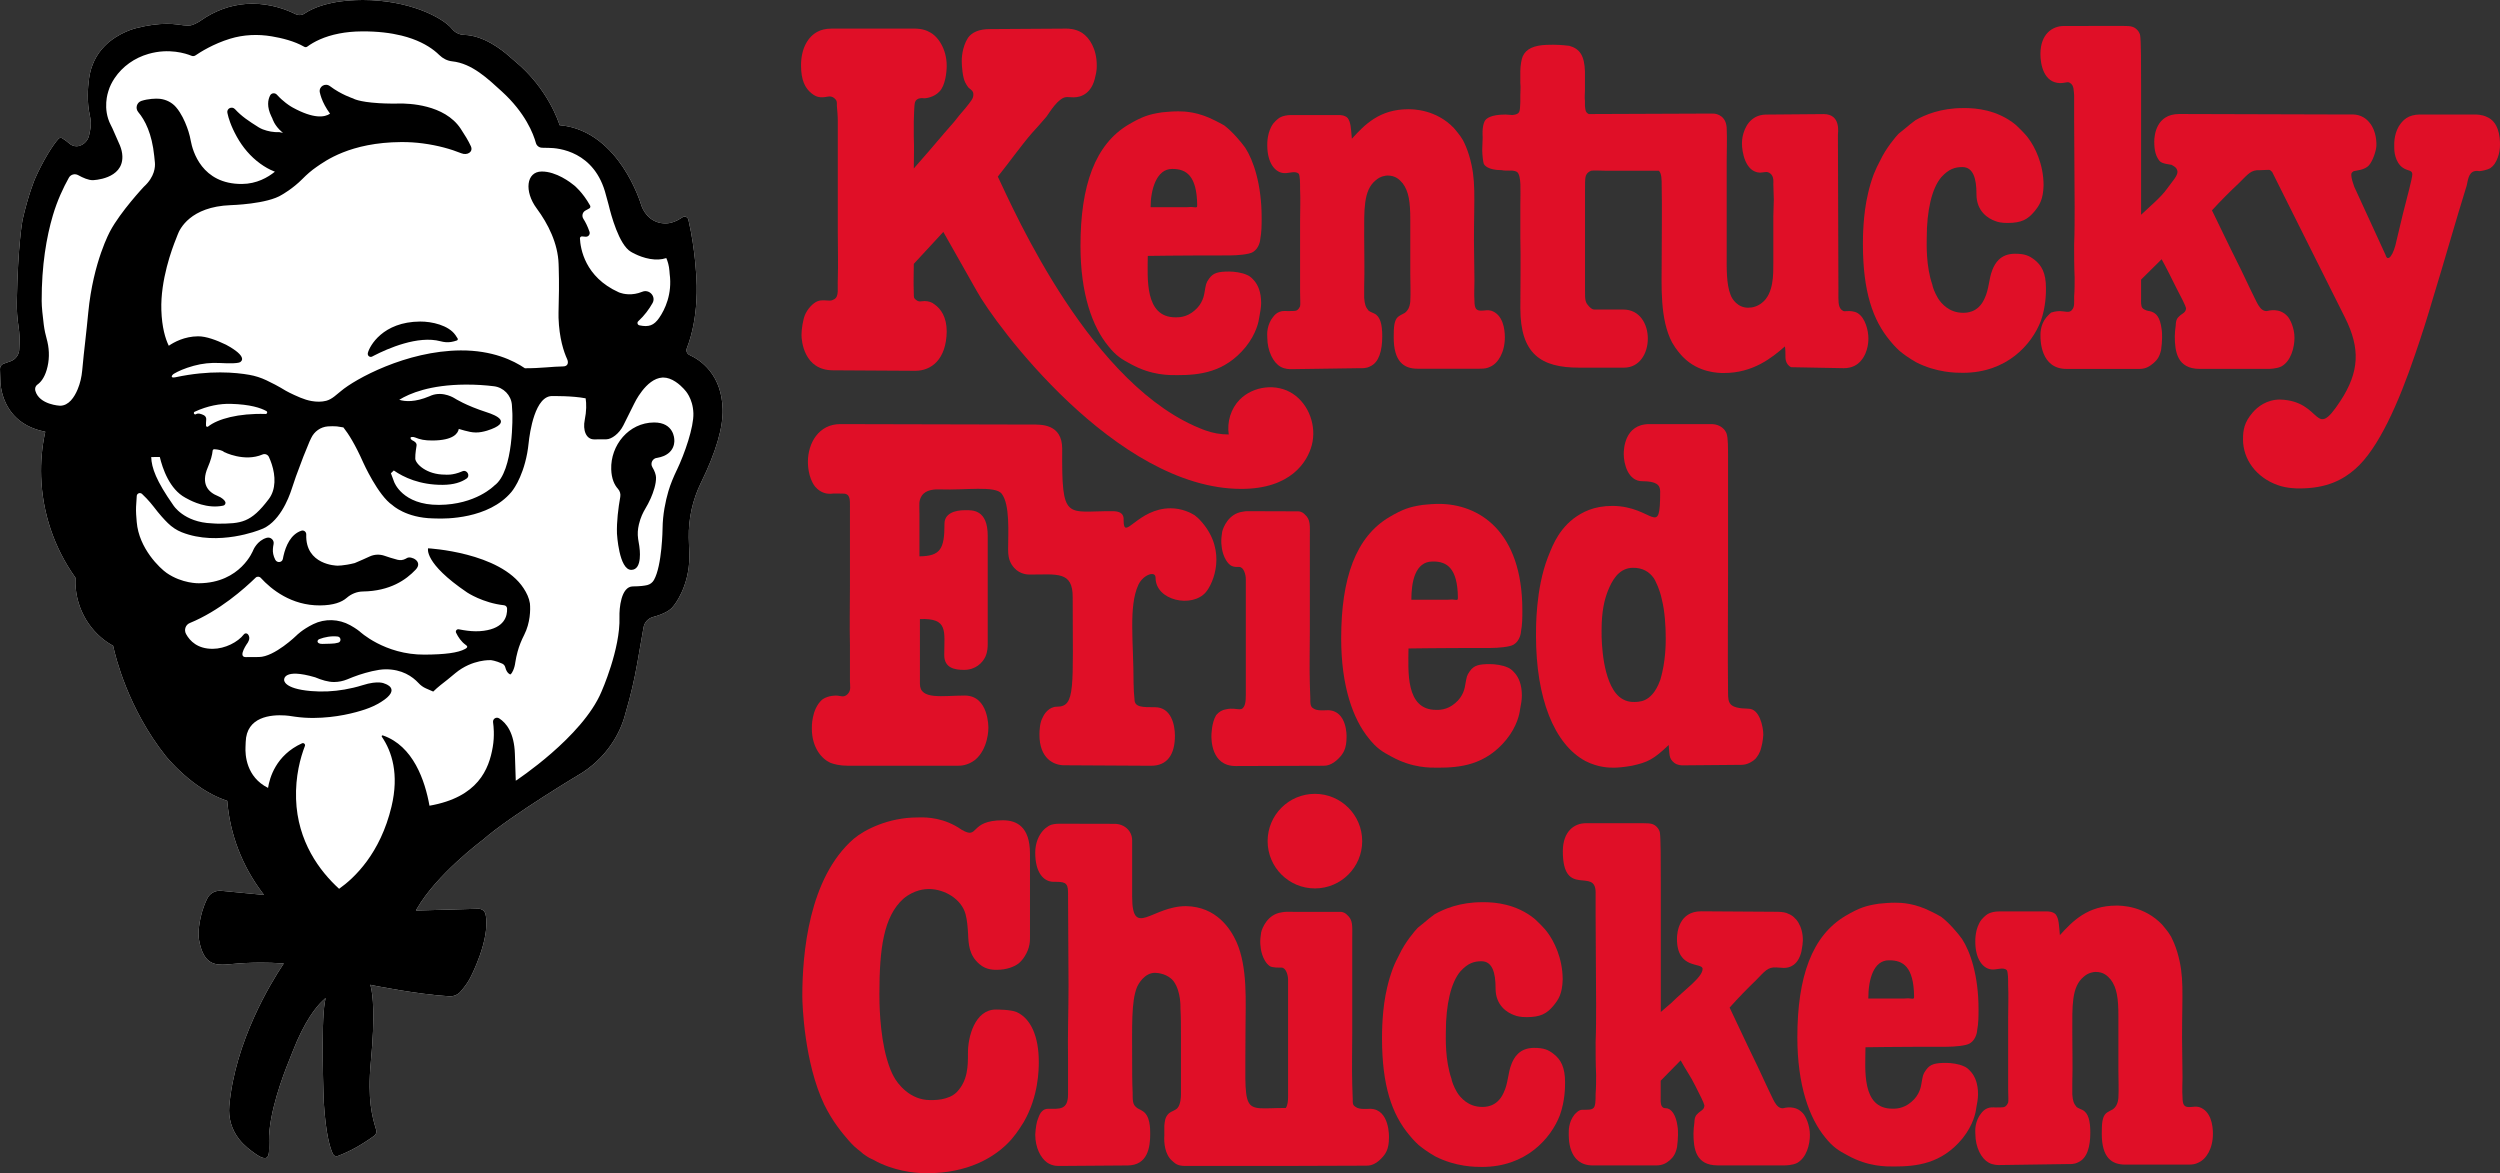
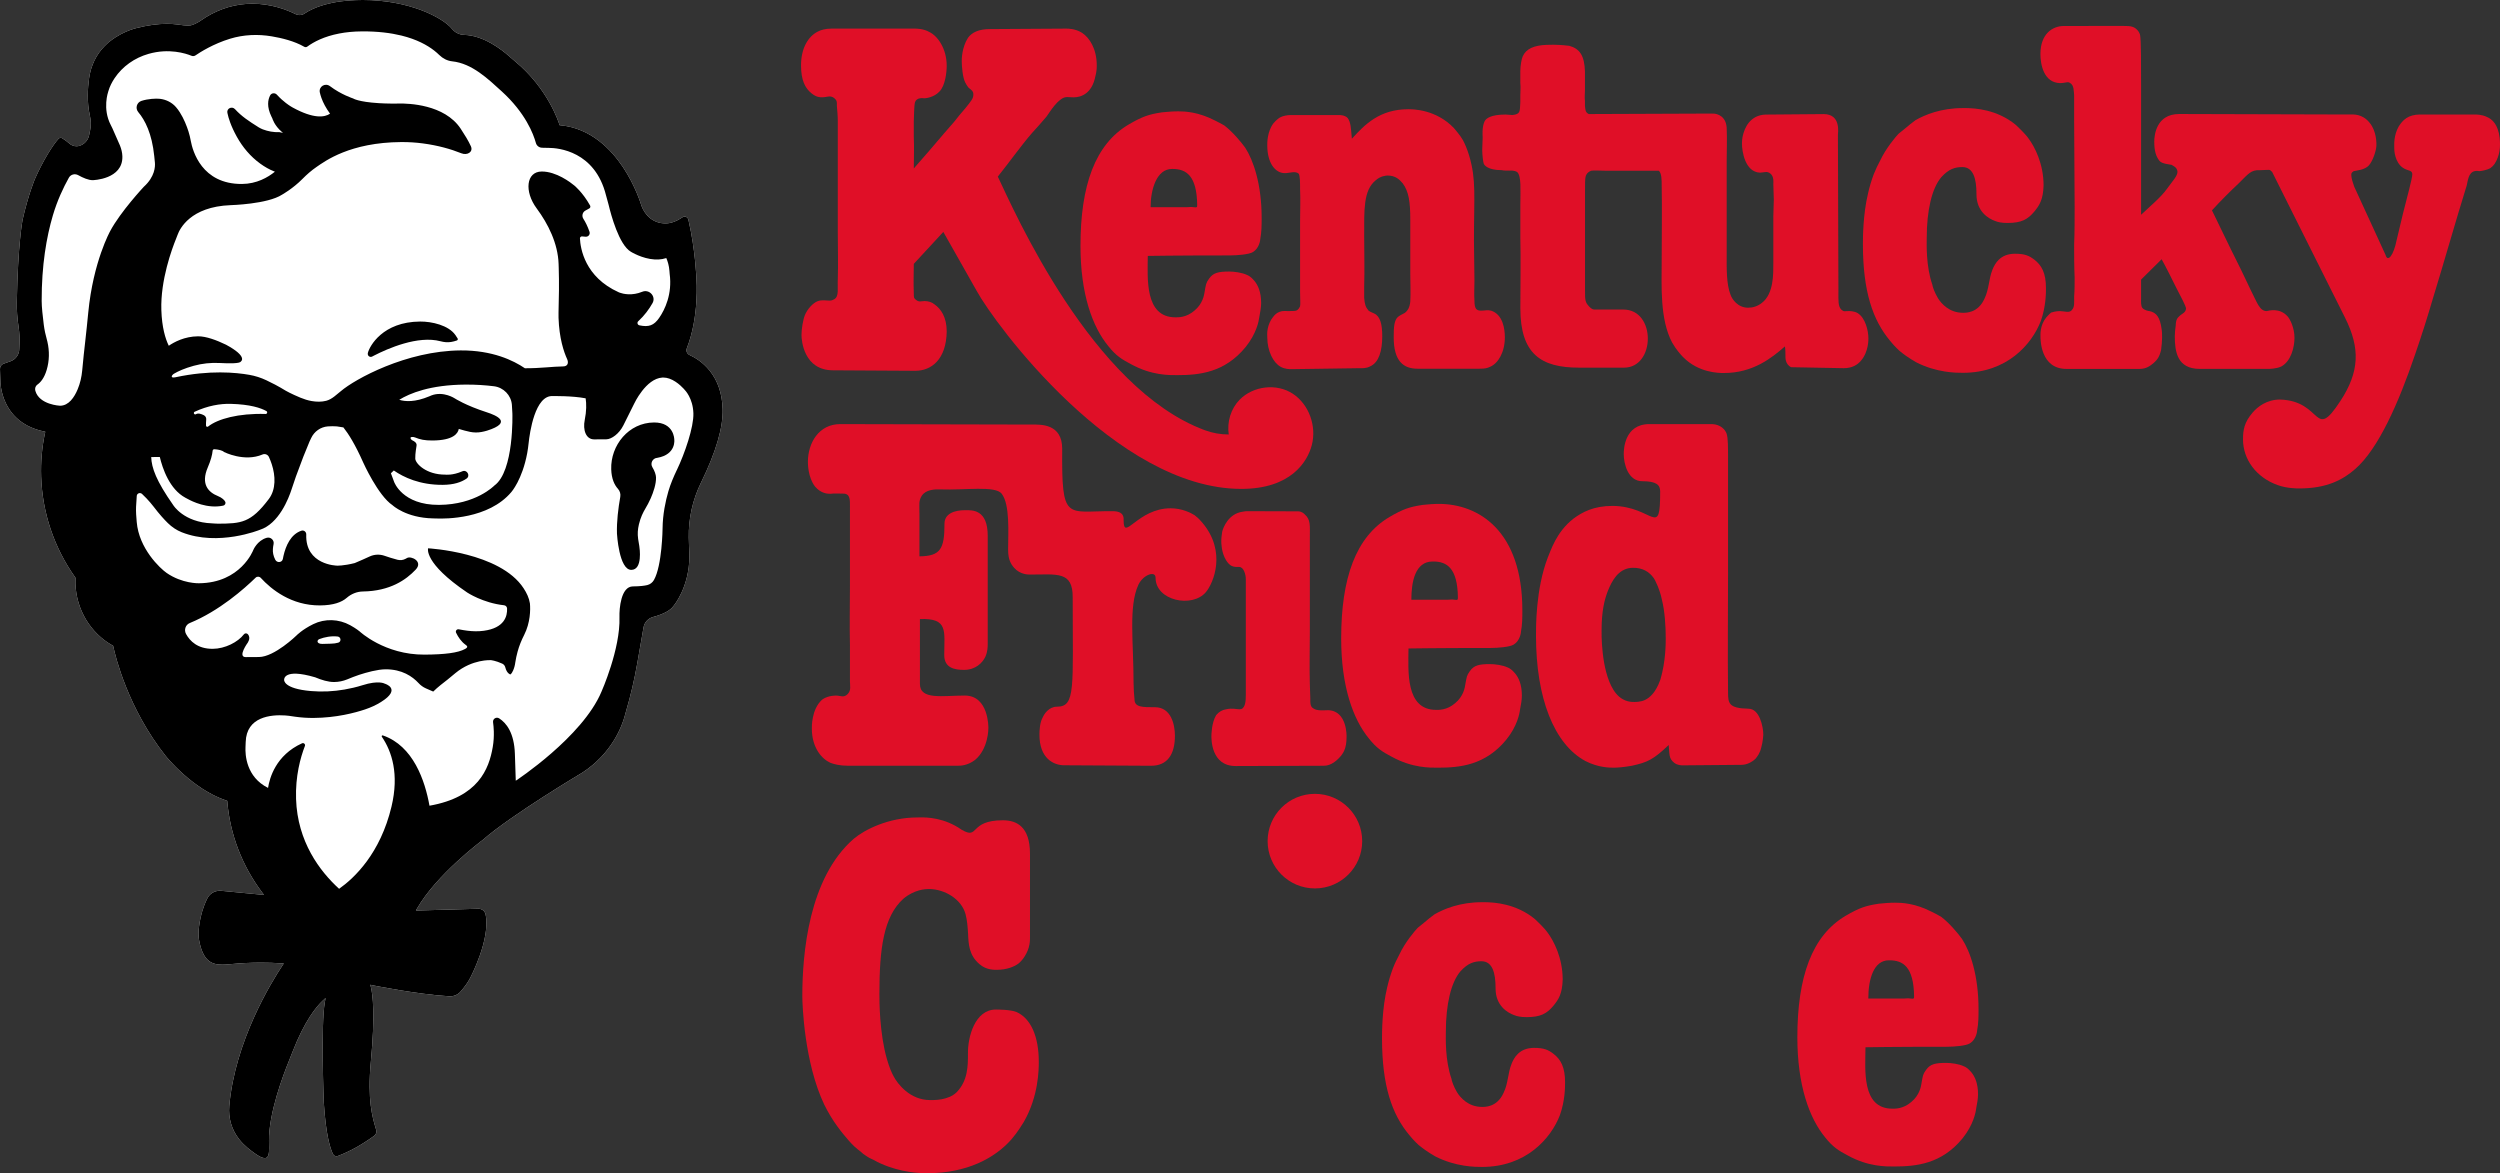
<svg xmlns="http://www.w3.org/2000/svg" id="Layer_1" version="1.1" viewBox="0 0 1808.348 848.619">
  <rect x="0" y="0" width="1808.348" height="848.619" fill="#333333" stroke="none" />
  <defs>
    <style>
      .st0 {
        fill: #fff;
      }

      .st1 {
        fill: #e00f27;
      }
    </style>
  </defs>
  <g>
    <path class="st0" d="M522.711,295.73c-.362-11.04-3.526-20.35-9.402-27.67-4.872-6.07-10.567-9.47-14.495-11.26-1.868-.85-2.752-2.98-2.009-4.86,9.04-23.1,7.011-49.52,6.991-49.78-.01-.26-.834-21.79-5.665-42.36l-.02-.08-.221-.94c-.301-1.23-1.416-2.12-2.672-2.12-.502,0-.984.15-1.396.43-4.41,2.98-8.548,4.5-12.295,4.52h-.141c-2.24,0-4.379-.36-6.328-1.09-8.618-3.16-11.2-12.05-11.3-12.43-.04-.12-4.028-13.57-13.229-27.33-8.428-12.6-23.093-28.06-45.081-30.13l-.663-.06-.201-.64c-.321-1.05-8.176-25.89-31.962-45.52-1.426-1.17-2.823-2.41-4.179-3.6l-.382-.34c-5.022-4.45-18.231-14.86-32.234-15.23-3.445-.1-6.64-1.64-8.759-4.25C319.957,12.28,295.247.01,262.582,0c-.271,0-.542,0-.814.01-22.56.14-35.046,5.42-41.545,9.82-1.035.7-2.25,1.07-3.526,1.07-.984,0-1.979-.23-2.873-.67-6.961-3.44-18.03-7.54-31.249-7.54-11.813,0-23.173,3.3-33.77,9.81-1.145.7-2.27,1.48-3.365,2.24l-.824.57c-.492.33-1.045.66-1.647.97-3.044,1.55-4.43,2.25-7.051,2.25-1.728,0-4.008-.31-7.785-.83-2.3-.31-4.781-.47-7.353-.47-6.529,0-13.882,1.01-21.867,3.01-.171.04-13.159,2.91-23.233,13.09-6.057,6.12-9.944,14.14-11.23,23.21-.994,6.94-1.698,17.27.563,27.08.834,3.64.894,7.19.191,10.57l-.753,3.63c-.763,3.68-3.485,6.63-7.082,7.69-.663.19-1.346.29-2.039.29-1.858,0-3.666-.69-5.103-1.94-1.647-1.45-3.395-2.75-5.213-3.85-.342-.21-.733-.32-1.125-.32-.563,0-1.095.22-1.487.63-3.948,4.11-11.451,16.12-17.146,29.11-.04.1-4.832,11.4-8.92,29.54-.03.15-3.405,17.23-4.179,59.41-.11,5.85.331,11.94,1.356,18.62.542,3.65.743,7.47.583,11.36l-.141,3.61c.121,4.22-2.441,7.98-6.399,9.37l-4.972,1.76c-1.597.57-2.632,2.1-2.582,3.8l.291,8.84c0,.12-.03,7.56,3.837,15.72,5.163,10.87,14.464,17.81,27.643,20.62l.984.21-.211.98c-2.19,10.24-3.114,20.82-2.772,31.46.864,26.19,9.372,51.41,24.63,72.92l.201.28-.02.33c-.05,1.45-.06,2.73-.02,3.9.613,18.72,10.909,35.87,26.87,44.75l.392.23.1.44c1.547,7.18,10.617,44.75,37.798,79.09.191.25,19.125,24.07,44.016,32.41l.623.21.06.65c2.029,23.7,10.738,46.38,25.192,65.59l1.356,1.81-2.26-.22-28.648-2.76c-.341-.04-.683-.05-1.024-.05-3.877,0-7.333,2.08-9.04,5.45-6.368,12.53-6.409,25.58-6.409,25.71l.01.34c.04,1.27.08,2.47.281,3.6,2.662,15.26,8.679,18.38,16.885,18.38,1.577,0,3.345-.11,5.736-.35,7.363-.75,14.876-1.12,22.309-1.12,4.932,0,9.884.16,14.726.49l1.728.12-.954,1.43c-7.986,12-34.343,54.79-38.471,101.67-.763,8.67,1.748,17.18,7.072,23.97,3.777,4.82,8.156,7.97,11.351,10.27,3.164,2.29,5.625,3.45,7.313,3.45.723,0,1.256-.21,1.688-.65,1.557-1.6,1.426-5.84,1.346-8.64-.06-2-.05-3.15-.05-3.2-.211-19.74,10.025-47.02,14.444-57.83.864-2.12,1.748-4.33,2.682-6.76,8.729-22.46,17.287-32.62,21.616-36.68l2.21-2.08-.532,2.98c-2.963,16.35-.783,71.89-.763,72.45,1.497,24.12,4.811,33.86,6.66,37.51.472.94,1.456,1.55,2.501,1.55.332,0,.643-.05.944-.17,8.689-3.27,17.327-8.07,26.408-14.67,1.306-.95,1.848-2.59,1.386-4.19-.121-.41-.241-.84-.382-1.3-2.28-7.66-6.107-20.48-3.496-47.98,3.234-34.07,1.406-48.56.02-54.16l-.392-1.6,1.607.39c.271.06,31.983,6.52,55.507,7.98.221.01.442.02.653.02,2.823,0,5.484-1.17,7.303-3.21,3.074-3.45,5.474-6.82,7.122-10.01.161-.29,14.977-28.34,11.16-46.12-.502-2.32-2.622-4-5.042-4h-.141l-43.423,1.24-1.788.05.894-1.55c14.063-24.43,46.246-48.61,47.492-49.54,20.401-17.89,71.187-48.16,71.699-48.46,22.209-14.24,29.25-34.88,30.888-40.86.321-1.21.663-2.4,1.004-3.61,3.375-11.45,6.137-23.26,8.207-35.12l4.48-25.64c.623-3.61,3.305-6.57,6.83-7.53,7.704-2.1,12.556-4.71,14.846-7.99l.03-.04.03-.04c.11-.13,11.31-13.29,11.461-35.86,0-1.05-.04-2.21-.121-3.64-.07-1.34-.251-4.98-.352-9.83-.281-13.69,2.782-27.46,8.849-39.81,10.818-22.06,16.082-40.02,15.65-53.39Z" />
    <g>
      <path d="M329.38,242.316c-4.953-7.057-17.016-9.784-25.469-9.731-27.105.172-36.569,17.783-37.798,22.618-.222.876-.062,1.809.637,2.412.685.591,1.654.713,2.435.298.421-.224.875-.461,1.36-.708,9.838-5.059,31.76-14.74,48.148-10.351,2.507.672,5.104.929,7.635.499,1.252-.213,2.662-.549,4.146-1.073.592-.209.861-.892.553-1.452-.446-.81-1.028-1.629-1.647-2.512Z" />
      <path d="M473.058,305.593c-18.312.116-31.504,16.523-30.936,33.902.228,6.971,2.38,11.354,4.877,14.105,1.436,1.581,2.034,3.733,1.669,5.796-1.448,8.179-2.675,17.926-2.392,26.598,0,0,1.437,26.277,10.376,26.22,8.361-.053,5.991-15.856,5.772-17.288-.33-2.047-.648-3.711-.835-5.082-.521-3.843-.293-6.802.566-10.552,1.143-4.994,3.191-8.924,4.391-10.93,1.536-2.564,2.948-5.197,4.155-7.94,1.931-4.424,3.985-10.342,3.827-15.166-.061-1.856-1.005-4.642-2.592-7.216-1.798-2.918.095-6.623,3.475-6.872l.067-.005c13.918-2.458,12.245-13.377,12.245-13.377,0,0-.058-12.284-14.665-12.192Z" />
      <path d="M522.711,295.73c-.362-11.04-3.526-20.35-9.402-27.67-4.872-6.07-10.567-9.47-14.495-11.26-1.868-.85-2.752-2.98-2.009-4.86,9.04-23.1,7.011-49.52,6.991-49.78-.01-.26-.834-21.79-5.665-42.36l-.02-.08-.221-.94c-.301-1.23-1.416-2.12-2.672-2.12-.502,0-.984.15-1.396.43-4.41,2.98-8.548,4.5-12.295,4.52h-.141c-2.24,0-4.379-.36-6.328-1.09-8.618-3.16-11.2-12.05-11.3-12.43-.04-.12-4.028-13.57-13.229-27.33-8.428-12.6-23.093-28.06-45.081-30.13l-.663-.06-.201-.64c-.321-1.05-8.176-25.89-31.962-45.52-1.426-1.17-2.823-2.41-4.179-3.6l-.382-.34c-5.022-4.45-18.231-14.86-32.234-15.23-3.445-.1-6.64-1.64-8.759-4.25C319.957,12.28,295.247.01,262.582,0c-.271,0-.542,0-.814.01-22.56.14-35.046,5.42-41.545,9.82-1.035.7-2.25,1.07-3.526,1.07-.984,0-1.979-.23-2.873-.67-6.961-3.44-18.03-7.54-31.249-7.54-11.813,0-23.173,3.3-33.77,9.81-1.145.7-2.27,1.48-3.365,2.24l-.824.57c-.492.33-1.045.66-1.647.97-3.044,1.55-4.43,2.25-7.051,2.25-1.728,0-4.008-.31-7.785-.83-2.3-.31-4.781-.47-7.353-.47-6.529,0-13.882,1.01-21.867,3.01-.171.04-13.159,2.91-23.233,13.09-6.057,6.12-9.944,14.14-11.23,23.21-.994,6.94-1.698,17.27.563,27.08.834,3.64.894,7.19.191,10.57l-.753,3.63c-.763,3.68-3.485,6.63-7.082,7.69-.663.19-1.346.29-2.039.29-1.858,0-3.666-.69-5.103-1.94-1.647-1.45-3.395-2.75-5.213-3.85-.342-.21-.733-.32-1.125-.32-.563,0-1.095.22-1.487.63-3.948,4.11-11.451,16.12-17.146,29.11-.04.1-4.832,11.4-8.92,29.54-.03.15-3.405,17.23-4.179,59.41-.11,5.85.331,11.94,1.356,18.62.542,3.65.743,7.47.583,11.36l-.141,3.61c.121,4.22-2.441,7.98-6.399,9.37l-4.972,1.76c-1.597.57-2.632,2.1-2.582,3.8l.291,8.84c0,.12-.03,7.56,3.837,15.72,5.163,10.87,14.464,17.81,27.643,20.62l.984.21-.211.98c-2.19,10.24-3.114,20.82-2.772,31.46.864,26.19,9.372,51.41,24.63,72.92l.201.28-.02.33c-.05,1.45-.06,2.73-.02,3.9.613,18.72,10.909,35.87,26.87,44.75l.392.23.1.44c1.547,7.18,10.617,44.75,37.798,79.09.191.25,19.125,24.07,44.016,32.41l.623.21.06.65c2.029,23.7,10.738,46.38,25.192,65.59l1.356,1.81-2.26-.22-28.648-2.76c-.341-.04-.683-.05-1.024-.05-3.877,0-7.333,2.08-9.04,5.45-6.368,12.53-6.409,25.58-6.409,25.71l.01.34c.04,1.27.08,2.47.281,3.6,2.662,15.26,8.679,18.38,16.885,18.38,1.577,0,3.345-.11,5.736-.35,7.363-.75,14.876-1.12,22.309-1.12,4.932,0,9.884.16,14.726.49l1.728.12-.954,1.43c-7.986,12-34.343,54.79-38.471,101.67-.763,8.67,1.748,17.18,7.072,23.97,3.777,4.82,8.156,7.97,11.351,10.27,3.164,2.29,5.625,3.45,7.313,3.45.723,0,1.256-.21,1.688-.65,1.557-1.6,1.426-5.84,1.346-8.64-.06-2-.05-3.15-.05-3.2-.211-19.74,10.025-47.02,14.444-57.83.864-2.12,1.748-4.33,2.682-6.76,8.729-22.46,17.287-32.62,21.616-36.68l2.21-2.08-.532,2.98c-2.963,16.35-.783,71.89-.763,72.45,1.497,24.12,4.811,33.86,6.66,37.51.472.94,1.456,1.55,2.501,1.55.332,0,.643-.05.944-.17,8.689-3.27,17.327-8.07,26.408-14.67,1.306-.95,1.848-2.59,1.386-4.19-.121-.41-.241-.84-.382-1.3-2.28-7.66-6.107-20.48-3.496-47.98,3.234-34.07,1.406-48.56.02-54.16l-.392-1.6,1.607.39c.271.06,31.983,6.52,55.507,7.98.221.01.442.02.653.02,2.823,0,5.484-1.17,7.303-3.21,3.074-3.45,5.474-6.82,7.122-10.01.161-.29,14.977-28.34,11.16-46.12-.502-2.32-2.622-4-5.042-4h-.141l-43.423,1.24-1.788.05.894-1.55c14.063-24.43,46.246-48.61,47.492-49.54,20.401-17.89,71.187-48.16,71.699-48.46,22.209-14.24,29.25-34.88,30.888-40.86.321-1.21.663-2.4,1.004-3.61,3.375-11.45,6.137-23.26,8.207-35.12l4.48-25.64c.623-3.61,3.305-6.57,6.83-7.53,7.704-2.1,12.556-4.71,14.846-7.99l.03-.04.03-.04c.11-.13,11.31-13.29,11.461-35.86,0-1.05-.04-2.21-.121-3.64-.07-1.34-.251-4.98-.352-9.83-.281-13.69,2.782-27.46,8.849-39.81,10.818-22.06,16.082-40.02,15.65-53.39ZM79.73,167.114s-12.312,21.953-15.891,58.941c-.691,7.05-1.401,14.111-2.214,21.142-.664,5.707-1.45,12.94-2.165,20.788-.434,4.687-1.478,9.296-3.281,13.608-2.384,5.729-6.416,11.851-12.723,11.891,0,0-15.066-.611-17.912-10.849-.46-1.673.109-3.463,1.515-4.441,2.286-1.599,4.93-4.675,6.691-10.571,1.981-6.604,2.114-13.681.525-20.475-.082-.353-.175-.716-.279-1.088-1.022-3.698-1.873-7.438-2.342-11.23-.781-6.213-1.5-12.73-1.511-17.1-.071-25.993,3.522-46.436,8.089-61.91,3.181-10.761,7.535-20.045,11.581-27.278,1.33-2.371,4.351-3.187,6.774-1.83,3.496,1.946,7.419,3.637,10.486,3.618,0,0,21.996-.483,21.444-17.337-.085-2.594-.715-5.144-1.697-7.621l-0-.01-.055-.131c-.231-.554-.461-1.097-.722-1.641l-4.737-10.771c-.35-.795-.76-1.57-1.16-2.345-6.18-11.872-1.974-23.81-1.792-24.437.99-3.459,2.648-6.649,4.501-9.426,5.752-8.617,14.532-14.759,24.563-17.629,14.896-4.264,26.962-.323,31.098,1.367.965.398,2.045.3,2.887-.281,3.407-2.333,12.899-8.359,25.039-12.06,9.684-2.959,20.016-3.418,30.126-1.716,7.167,1.206,16.404,3.439,23.463,7.523.702.409,1.562.404,2.195-.064,4.766-3.493,12.211-7.406,23.148-9.505,4.789-.929,10.248-1.499,16.453-1.538,11.449-.073,20.854,1.129,28.54,3.019,11.146,2.745,18.705,6.947,23.703,10.852,1.423,1.111,2.643,2.194,3.669,3.217,2.553,2.507,5.828,4.203,9.353,4.574,14.396,1.513,25.921,12.716,35.782,21.677,17.218,15.648,22.971,30.874,24.753,37.364.53,1.955,2.276,3.347,4.294,3.435l.69.036c1.48.061,2.959.082,4.448.093,6.562.039,33.312,2.211,41.299,34.321.584,2.369,1.368,4.675,1.931,7.044,1.596,6.692,7.399,28.702,16.049,33.765,0,0,8.073,5.056,17.253,5.584.903.055,1.814.059,2.734.013,1.88-.093,3.783-.418,5.636-1.035,1.063,2.466,1.995,5.58,2.268,9.282.053.686.055,1.383.159,2.068,2,14.705-3.472,26.005-7.621,31.967-3.771,5.445-7.473,6.77-14.243,5.34-1.396-.284-1.898-2.007-.866-2.952,4.482-4.117,7.835-8.701,10.333-13.128,2.709-4.792-2.321-10.292-7.437-8.2-1.828.748-3.595,1.224-5.236,1.507l-.01 0c-6.897,1.174-11.793-1.157-11.793-1.157-24.499-11.029-27.676-31.692-28.024-38.928-.039-.868.688-1.549,1.552-1.463.782.086,1.656.161,2.62.226,1.948.129,3.395-1.748,2.747-3.601-1.364-3.938-2.912-6.997-4.427-9.349-1.334-2.081-.654-4.811,1.475-5.975l2.805-1.542c.746-.409.989-1.349.569-2.103-5.4-9.687-11.419-14.484-11.419-14.484-2.633-2.174-13.01-10.183-23.598-10.116-11.186.071-12.732,14.395-3.623,26.672,8.315,11.212,15.38,25.38,15.863,40.135l.097,2.977c.351,10.718.155,21.429-.143,32.141-.039,1.282-.037,2.574.005,3.856.486,14.856,3.814,24.667,6.224,29.921,1.079,2.345.739,5.255-2.915,5.278-7.268.046-16.7,1.418-27.648,1.326-8.274-5.641-23.522-13.044-46.47-12.898-39.347.25-76.471,20.806-86.548,29.389-1.753,1.495-3.321,2.777-4.743,3.876-1.817,1.405-3.783,2.598-5.941,3.167-3.403.89-7.041.802-10.574.188-2.77-.487-5.482-1.358-8.099-2.442-6.713-2.784-10.572-5.01-10.572-5.01-2.531-1.538-5.08-3.026-7.687-4.403-1.988-1.047-4.109-2.114-6.351-3.17-3.929-1.863-8.083-3.189-12.35-3.939-9.776-1.714-28.617-3.543-53.281,1.732-4.404.937-2.717-1.648-1.207-2.546,3.029-1.796,7.588-3.884,14.291-5.734,6.101-1.684,12.458-2.35,18.827-2.007,6.989.38,14.624.422,15.233-1.076,0,0,5.58-3.377-10.725-12.166-6.903-3.328-14.405-6.106-20.155-6.07-9.931.063-17.528,4.28-21.231,6.838-2.474-5.062-4.958-13.212-5.371-25.808-.711-21.719,7.72-44.404,10.55-51.367.422-1.032.843-2.075,1.214-3.127,1.494-4.148,9.147-20.297,38.321-21.401,0,0,26.646-.694,37.254-7.606,0,0,7.776-4.319,14.714-11.359,3.106-3.149,6.433-6.087,10.087-8.594,6.318-4.34,24.323-17.84,61.383-18.075,5.547-.035,10.804.325,15.756.99,10.739,1.426,20.048,4.042,27.784,7.142,4.155,1.669,8.728-.914,6.829-5.121-1.779-3.925-4.462-8.269-7.371-12.672-11.729-17.762-38.214-18.321-44.437-18.201-1.71.031-3.42.062-5.132.043-3.656-.037-6.859-.148-9.67-.322-14.964-.914-18.6-3.415-18.6-3.415,0,0-8.605-2.752-16.693-8.868-3.488-2.643-8.283.295-7.354,4.529.285,1.29.673,2.63,1.174,4.02,1.247,3.465,3.234,7.258,6.214,11.357-3.883,2.629-11.698,3.92-26.976-4.442,0,0-2.101-1.097-5.01-3.34-1.921-1.472-4.183-3.446-6.431-5.935-1.408-1.566-3.933-1.358-4.895.465-1.668,3.16-2.558,8.162.917,15.328.185.403.391.805.617,1.217,0,0,1.406,5.23,6.956,9.909.261.231.531.441.811.661l-2.619-.518c-4.196.178-8.21-.584-12.003-2.013-.871-.328-2.24-1.005-3.026-1.505-7.319-4.587-12.308-7.917-17.074-13.095-2.215-2.419-6.184-.536-5.523,2.65.422,2.067,1.064,4.344,1.986,6.852,1.145,3.132,2.727,6.615,4.869,10.477,4.196,7.564,9.864,14.292,16.895,19.385,3.101,2.252,6.684,4.369,10.62,5.858-5.06,4.11-13.168,8.805-23.837,8.873-29.103.185-35.675-23.98-36.979-31.027-.431-2.359-.974-4.698-1.707-6.985-1.229-3.828-3.278-9.195-6.264-13.83-.844-1.337-1.776-2.613-2.797-3.778-2.956-3.393-7.145-5.456-11.586-5.973-2.815-.325-8.567-.047-13.337,1.488-3.436,1.112-4.685,5.329-2.315,8.141,4.877,5.783,9.894,15.533,11.539,31.764.163,1.564.335,3.137.478,4.701.275,2.835.042,10.246-8.022,17.534,0,0-16.845,18.014-24.305,32.012ZM334.429,340.906c-7.116,3.134-12.273,2.42-12.273,2.42-13.868.088-21.657-8.029-21.773-11.581-.116-3.552.887-9.091.887-9.091.703-2.639-2.64-3.93-2.64-3.93-.484-.259-1-.559-1.351-1.051-1.391-1.96,1.683-1.777,2.915-1.26,3.695,1.521,6.918,2.258,12.698,2.221,15.053-.096,18.38-5.144,18.963-8.378,2.863.87,5.744,1.659,8.241,2.158,2.711.538,5.486.561,8.173.059,1.157-.219,2.535-.501,3.998-.954,19.091-6.026,6.459-11.155-.131-13.283-15.411-4.98-23.067-9.988-23.067-9.988,0,0-8.263-5.59-17.102-2.193-.01-.01-.02 0-.03.02-.459.205-.909.389-1.348.584-.02 0-.04.01-.06.021-10.328,4.325-17.4,3.866-21.747,2.51,7.552-4.661,22.325-10.832,47.875-10.994,7.673-.049,14.625.452,20.654,1.201,6.903.855,12.382,6.473,12.952,13.363.164,1.927.283,4.016.358,6.287,0,0,1.37,41.853-13.084,52.221,0,0-13.279,13.772-39.952,13.942-26.674.169-32.509-16.641-32.509-16.641,0,0-.937-2.336-2.32-6.244l2.101-2.002c7.076,4.911,18.791,10.5,35.423,10.394,7.865-.05,13.354-1.872,17.186-4.52,2.99-2.078.295-6.765-3.039-5.29ZM147.493,300.363c-1.699-.877-4.149-1.791-5.755-.751-.456.296-1.079.128-1.368-.345-.32-.503-.129-1.17.399-1.416,9.485-4.381,18.375-5.931,26.168-5.728,14.086.375,21.724,2.971,25.725,5.197,1.052.589.627,2.156-.558,2.123-19.682-.602-34.682,3.592-41.569,9.097-.602.478-1.486.09-1.521-.687-.049-1.201-.006-2.645.158-4.463.111-1.242-.556-2.439-1.679-3.028ZM161.469,365.746c1.196-.26,1.964-1.537,1.501-2.695-.254-.634-.793-1.338-1.73-2.119-1.051-.882-2.258-1.56-3.53-2.067-7.027-2.792-12.624-8.621-7.413-20.768,2.201-5.132,3.227-9.065,3.513-12.085.06-.646.632-1.114,1.291-1.068,2.912.204,5.583.762,6.981,2.015,0,0,14.621,7.458,27.841,1.781,1.727-.738,3.778.047,4.584,1.778.839,1.802,1.514,3.574,2.066,5.266,2.745,8.371,3.116,18.18-2.064,25.088-13.137,17.496-20.163,17.824-36.754,17.929-1.468.009-2.942-.173-4.412-.234-20.497-.738-28.032-13.187-28.032-13.187-12.309-17.536-15.674-26.933-15.931-34.775l6.226-.04c.906,3.85,2.662,9.886,5.758,15.69,2.912,5.443,7.002,10.686,12.67,13.739.618.329,1.256.648,1.875.998,2.898,1.607,14.098,7.229,25.559,4.754ZM489.573,339.981c-2.359,4.951-4.531,10.042-6.09,15.322-2.104,7.16-4.117,16.823-4.22,26.969,0,0-.299,26.752-6.233,37.247-1.043,1.854-2.771,3.187-4.85,3.695-2.009.477-5.255.922-10.407.954-8.655.055-9.89,16.153-9.692,22.199.755,23.081-13.026,53.977-13.026,53.977-13.721,32.742-61.984,64.382-61.984,64.382l-.634-19.387c-.498-15.209-6.108-22.351-11.351-25.709-2.11-1.349-4.768.323-4.435,2.784.268,2.007.474,4.257.543,6.679.093,3.462-.087,7.258-.767,11.22-2.744,16.098-10.587,36.316-45.771,42.485-3.235-18.089-11.683-43.281-33.719-50.843-.584-.198-1.089.441-.738.964,7.243,10.644,12.617,26.953,6.98,50.549-8.086,33.847-26.723,51.55-37.896,59.434-13.985-12.751-30.123-34.069-31.134-64.961-.543-16.582,3.17-29.97,6.399-38.359.485-1.255-.851-2.478-2.078-1.925-19.017,8.6-23.513,25.264-24.58,32.266-15.934-7.964-16.574-24.121-16.316-29.533.062-1.212.112-2.444.143-3.665.513-18.345,18.222-19.891,28.561-19.219,1.796.12,3.586.361,5.367.652.631.097,1.272.194,1.923.28l.01-0c4.099.57,8.514.905,13.171.875,16.52-.105,30.05-3.724,37.381-6.193,3.986-1.338,7.817-3.068,11.37-5.281,15.568-9.709,2.743-13.342,2.743-13.342,0,0-4.318-2.607-16.081,1.152-4.399,1.411-8.993,2.409-13.02,3.121-7.954,1.383-16.091,1.788-24.193,1.092-20.185-1.719-19.43-8.063-19.43-8.063,0,0-.995-8.745,22.426-1.889,2.31.975,4.677,1.838,7.006,2.449,2.319.621,4.598.98,6.714.967,3.371-.021,6.558-.718,9.465-1.907,2.838-1.159,5.675-2.317,8.59-3.275,5.47-1.781,13.336-3.971,19.147-4.008,11.894-.076,19.447,5.176,23.845,9.923,1.501,1.636,3.297,2.967,5.32,3.853l5.331,2.328c3.136-3.169,7.603-6.509,10.446-8.748,1.895-1.496,3.717-3.062,5.57-4.598,12.362-10.223,25.694-9.389,25.694-9.389,0,0,3.422.311,8.254,2.542,1.079.498,1.871,1.492,2.152,2.641,1.142,4.586,3.673,5.175,3.673,5.175.842-.581,1.522-1.746,2.049-2.991.405-.941.717-1.922.943-2.742.271-1.001.451-2.012.589-3.032.353-2.506.983-5.235,1.651-7.723,1.137-4.237,2.807-8.285,4.786-12.174,4.441-8.77,4.561-18.118,4.149-22.638l-.002-.051c-.618-4.044-2.365-7.606-4.582-11.004-17.066-26.167-69.097-28.905-69.097-28.905,0,0-3.35,10.55,28.251,31.941,0,0,11.323,7.574,26.729,9.259,1.173.128,2.108,1.104,2.163,2.276.262,5.643-1.924,14.179-16.878,16.178-3.911.53-7.893.444-11.838-.056-1.779-.231-3.906-.551-6.209-1.01-1.457-.284-2.584,1.167-1.943,2.506,1.51,3.13,3.703,6.417,6.814,8.658,1.151.82,2.191,1.686-.325,3.061-5.117,2.796-14.52,3.999-29.269,4.092-29.042.185-47.034-16.821-47.034-16.821,0,0-2.395-2.024-6.767-4.439-8.342-4.611-18.355-4.91-26.735-.799-8.121,3.998-12.096,8.162-12.096,8.162,0,0-15.944,15.556-27.221,15.627l-9.505.06c-6.256.04,1.497-10.548,1.497-10.548,0,0,.266-.537.654-1.367.294-.618.424-1.285.402-1.951-.03-.918-.353-1.825-.945-2.578-.761-.984-2.23-.995-2.968-.032-4.361,5.65-13.601,10.423-22.519,10.48-10.912.069-16.493-5.548-19.314-10.688-1.637-2.988-.421-6.69,2.676-7.961,21.411-8.767,39.651-25.013,47.637-32.807,1.04-1.016,2.723-.956,3.731.148,7.654,8.35,22.111,20.048,42.863,19.916,9.718-.062,15.688-2.331,19.281-5.462,3.248-2.837,7.354-4.549,11.715-4.617,19.694-.276,31.282-8.466,38.21-15.828,5.558-5.9-3.296-10.063-6.229-8.419l-1.034.572c-1.78.991-3.877,1.256-5.889.734-3.451-.887-6.767-1.956-9.368-2.868-3.534-1.239-7.366-1.074-10.707.452-2.942,1.361-6.834,3.102-10.909,4.814-8.254,2.081-12.808,1.848-12.808,1.848,0,0-23.045-.338-22.234-22.581.072-1.838-1.727-3.27-3.47-2.693-7.702,2.562-11.32,10.822-13.011,18.253-.151.637-.289,1.365-.427,2.123-.498,2.729-4.2,3.146-5.497.64-1.459-2.807-1.888-5.419-1.721-7.742.091-1.242.235-2.414.483-3.496.665-2.891-2.102-5.458-4.961-4.642-6.981,2.003-9.752,8.935-9.752,8.935,0,0-8.993,23.759-39.361,23.952,0,0-12.017.339-23.299-7.483-4.579-3.181-20.044-17.528-21.619-36.899-.302-3.642-.633-7.284-.469-10.929.093-2.11.255-4.887.501-7.887.162-1.869,2.402-2.711,3.821-1.417,4.655,4.271,8.423,9.253,8.423,9.253,2.053,2.712,3.962,5.032,5.686,6.99,1.725,1.957,3.255,3.563,4.563,4.837,2.888,2.848,6.294,5.149,10.059,6.639,26.476,10.481,56.41-1.741,56.41-1.741,13.86-4.368,20.942-22.785,23.119-29.572.964-3.014,1.97-6.019,3.037-8.993,3.861-10.714,7.145-18.982,9.843-25.309.408-.84.815-1.701,1.203-2.541,2.224-4.738,6.774-8.018,12.056-8.425,2.272-.176,4.501-.14,6.531-.001l4.722.737c3.664,4.59,8.534,12.322,14.316,25.347,0,0,10.694,23.896,21.222,30.936,0,0,9.665,9.155,29.37,9.534.902.025,1.803.029,2.716.064,5.982.245,37.326.49,53.837-19.097,0,0,7.92-8.893,11.509-28.246.438-2.395.764-4.81,1.018-7.244.766-7.232,4.554-35.016,17.691-33.949,0,0,13.802-.269,23.553,1.617.575,3.963.665,9.182-.662,15.65-1.475,7.207.846,14.086,6.838,14.048l8.797-.056c3.705-.024,9.285-4.016,12.315-10.102l7.8-15.655s8.425-18.213,20.421-18.905c.202-.001.415-.013.617-.014,1.518-.01,2.996.284,4.41.78,6.309,2.191,11.205,8.257,11.205,8.257,0,0,5.828,5.757,6.19,16.808.328,10.022-6.284,29.182-11.97,41.069ZM231.017,462.271c3.73-1.417,8.518-2.386,13.223-1.851,2.469.277,2.807,3.778.439,4.439-1.565.444-3.338.728-5.312.74-2.288.015-3.508.153-6.181.17-4.403.028-4.08-2.78-2.17-3.499Z" />
    </g>
  </g>
  <g>
    <g>
      <path class="st1" d="M607.758,306.769c-15.459,0-23.366,13.652-23.366,27.305,0,1.392,0,11.194,5.153,17.858,4.472,5.242,9.269,5.242,11.342,5.242,1.362-.355,7.729-.118,9.092-.118,5.123,0,4.827,4.561,4.827,9.595v56.001c0,15.044-.355,29.763,0,44.452v25.913c0,3.139,1.037,6.308-1.718,9.092-2.754,2.813-5.153,1.037-8.262,1.037-4.472,0-8.292,1.392-10.365,3.139-7.552,6.989-7.226,19.605-7.226,20.641,0,14.008,7.226,22.063,13.415,24.847,2.754,1.037,6.93,2.103,12.438,2.103h79.841c1.718,0,6.871,0,12.379-4.205,9.625-8.055,9.625-22.418,9.625-23.099,0-.355.355-23.248-16.851-23.455-16.318,0-32.665,3.406-32.665-8.411v-46.91c20.671-.77,17.591,8.529,17.591,26.061,0,9.358,7.611,10.691,14.274,10.691,8.588,0,13.415-5.242,15.459-9.447,1.718-3.85,1.718-7.7,1.718-9.092v-78.42c0-19.072-10.987-18.568-16.14-18.568-8.262,0-15.133,2.606-15.133,9.802,0,18.302-2.873,23.425-18.124,23.603v-31.244c0-6.663-.681-8.766,1.718-12.616,3.08-4.561,9.506-4.709,13.652-4.561,17.739.652,39.625-2.843,44.156,3.139,5.982,7.907,4.679,27.512,4.62,40.009,0,4.442.563,6.989,1.392,8.914.829,1.895,1.658,3.169,3.05,4.768,4.413,4.768,9.951,4.768,11.313,4.768,19.575,0,31.077-2.665,30.958,16.436,0,65.685,2.221,79.131-11.342,79.131-5.834,0-9.269,5.242-10.306,7.7-2.073,3.495-2.399,9.092-2.399,12.616,0,17.147,10.306,22.063,17.887,22.063l62.902.355c11.727,0,17.206-8.174,17.206-21.708,0-8.055-2.754-20.641-14.452-20.641-8.588,0-14.778.178-14.778-5.597-.355-3.85-.681-8.055-.681-11.905,0-29.378-3.731-55.587,3.495-71.075,3.346-7.196,12.409-10.484,12.409-5.094,0,16.614,26.357,22.093,36.308,10.543,5.597-6.515,15.34-29.615-2.695-50.612-2.399-2.813-4.116-4.205-5.508-5.242-2.754-1.747-9.269-4.916-17.177-4.916-23.958,0-34.027,24.373-34.027,8.884,0-1.747.681-6.782-7.907-6.782-33.642-.267-36.941,7.966-36.526-45.162,0-18.213-15.637-17.502-21.471-17.502l-139.101-.326Z" />
      <path class="st1" d="M1264.803,512.651c-14.363-.326-14.837-3.88-14.837-11.905-.326-28.371,0-58.134,0-87.186v-81.559c0-8.055.03-15.074-1.007-18.213-1.037-3.169-4.472-6.663-10.306-7.019h-45.577c-18.213,0-18.568,18.568-18.568,21.708,0,7.019,3.11,19.605,13.415,19.605,10.217,0,12.942,2.695,12.942,7.374,0,34.708-4.798,10.75-34.412,10.484-13.741,0-22.004,4.561-28.193,9.121-12.705,9.802-16.555,23.484-18.628,28.045-8.914,23.099-8.588,51.115-8.588,56.712,0,45.162,13.06,78.42,35.745,90.68,9.625,4.886,17.739,4.798,20.849,4.798,1.718,0,7.196-.355,12.705-1.392,11.342-2.458,15.666-4.501,26.683-15.015.681,7.019,0,9.802,4.116,12.971,2.399,1.747,5.153,1.747,6.189,1.747l40.957-.355c1.718,0,6.16.355,11.342-4.205,1.718-2.103,3.435-4.205,4.442-8.736,1.037-3.524,1.392-8.411,1.392-8.766,0-5.952-2.754-18.894-10.661-18.894ZM1201.102,491.328c-.326.355-3.08,11.194-11.342,15.044-3.08,1.421-6.871,1.392-7.552,1.392-2.754,0-9.625,0-15.133-8.736-9.269-14.719-8.588-42.379-8.588-43.06,0-14.008,2.073-22.063,4.472-28.371,3.08-7.7,7.552-15.755,16.495-16.792.503-.059,1.007-.089,1.51-.089,7.374-.178,12.083,3.139,14.985,7.078,1.392,1.747,4.827,9.121,6.189,16.11,2.073,8.055,2.754,19.25,2.754,27.66-0,3.85-0,16.821-3.791,29.763Z" />
      <path class="st1" d="M1090.6,482.829c-3.643-1.747-9.24-2.458-12.882-2.458-7.937,0-11.55.888-14.511,5.094-2.31,3.169-2.31,4.205-3.317,9.802-.326,2.103-1.303,8.411-7.256,13.297-5.953,5.271-12.201,4.916-13.86,4.916-22.389,0-20.049-28.46-19.96-44.422,0,0,20.701-.355,59.437-.355,5.271,0,14.008-.711,16.673-2.458,4.62-2.784,5.271-8.736,5.271-9.447.977-5.242.977-10.158.977-15.4,0-57.512-31.658-76.909-60.414-76.909-3.968,0-7.937.355-11.55.711-9.566,1.392-14.541,3.139-24.106,8.736-24.403,14.363-34.975,44.126-34.975,87.897,0,34.649,8.588,58.46,20.138,72.467,5.597,6.989,9.566,9.447,16.17,12.942,15.192,8.411,28.045,8.055,33.672,8.055,15.814,0,34.323-1.747,49.486-20.316,7.937-9.802,9.566-18.894,9.891-21.708.681-3.495,1.333-6.989,1.333-10.128,0-8.055-2.31-12.971-4.946-16.11-2.31-2.813-4.294-3.85-5.271-4.205ZM1036.287,406.156h.503c9.891,0,17.473,4.886,17.769,25.913,0,1.747,0,2.103-2.636,1.747-1.747-.355-3.198,0-4.679,0h-26.357c-0-12.616,2.547-27.66,15.4-27.66Z" />
      <path class="st1" d="M902.116,369.76c-1.007,0-1.955.118-3.258.385-10.306,1.392-14.097,11.55-14.778,14.363,0,.711-.681,3.85-.681,6.663,0,1.392,0,8.411,3.435,14.008,1.037,1.747,2.073,2.813,3.435,3.85,2.162,1.244,4.028,1.066,6.071,1.066,3.317,0,4.798,5.597,4.798,8.766v83.691c0,4.946-.355,8.411-2.754,10.158,0,0-1.037.355-1.718.355-2.399,0-5.271-1.037-9.743,0-2.754.355-5.153,1.747-7.226,4.205-3.435,5.597-3.435,14.689-3.435,15.044,0,1.955-.385,21.796,17.502,21.796l63.761-.207c1.718,0,5.834-.326,10.661-5.212,3.435-3.495,5.834-6.989,5.834-15.725,0,0,.681-18.894-13.415-19.25-2.399,0-7.966.74-10.721-1.362-2.399-1.392-2.073-4.561-2.073-6.989,0-3.495-.355-6.989-.355-10.513-.355-12.261,0-25.202,0-37.818v-68.262c0-8.766.681-12.942-3.791-16.792-2.073-2.103-4.116-2.103-4.798-2.103l-36.752-.118Z" />
    </g>
    <g>
      <path class="st1" d="M951.123,574.217c-18.894,0-34.205,15.311-34.205,34.205s15.311,34.205,34.205,34.205,34.205-15.311,34.205-34.205-15.311-34.205-34.205-34.205h0Z" />
      <path class="st1" d="M665.284,591.267c-.74,0-1.362.03-1.777.03-20.612,0-38.025,8.736-45.932,15.4-32.665,28.371-37.226,83.336-37.226,113.78,0,5.953,1.362,47.976,15.814,78.42,6.189,12.616,13.06,20.671,17.887,26.268,3.08,3.495,5.153,5.242,6.515,6.308,1.362,1.037,2.754,2.103,3.791,3.139,4.472,3.139,4.798,3.139,7.907,4.561,1.718,1.037,3.11,1.747,4.827,2.458,14.778,6.663,28.519,6.989,33.672,6.989,28.519,0,48.864-10.839,60.888-24.521,4.798-5.597,7.552-10.513,8.944-12.616,10.661-18.568,10.809-37.818,10.809-43.415,0-18.568-5.864-31.51-16.17-36.071-4.472-1.747-13.238-1.747-14.955-1.747-14.955,0-20.316,19.694-20.108,31.865,0,8.766,0,19.605-8.262,28.016-6.189,5.953-16.673,5.597-19.072,5.597-14.778,0-23.662-11.905-26.416-17.147-1.362-2.458-3.08-6.308-4.798-12.261-5.508-18.894-5.508-42.349-5.508-47.265,0-32.547,2.932-56.001,17.354-68.973,7.907-6.663,15.962-7.019,18.391-7.019,11.52,0,23.662,7.374,26.564,18.183,1.214,4.59,1.51,9.151,1.836,14.067.296,7.196.503,15.696,8.44,22.241,4.886,4.265,10.987,3.939,12.527,3.939,7.019,0,12.527-2.28,15.577-4.59,1.214-.977,3.346-3.287,4.265-4.916,4.265-6.545,3.968-12.112,3.968-14.393v-60.088c0-19.605-9.654-24.166-19.635-24.166-24.817,0-16.851,14.304-29.704,6.9-12.645-8.855-25.173-9.062-30.414-8.973h0Z" />
-       <path class="st1" d="M1146.951,595.472c-7.907,0-16.495,5.597-16.495,20.316,0,34.294,23.721,11.254,23.721,29.763v17.502c0,21.352.355,42.349.355,63.376,0,9.092,0,18.213-.355,27.305,0,7.7,0,15.755.355,23.81,0,4.561,0,9.092-.355,13.652,0,11.757-.681,11.55-9.743,11.55-2.636,0-4.886,2.813-5.568,3.495-4.472,5.597-4.116,12.261-4.116,13.652,0,2.458-.859,23.099,17.354,23.099h45.844c4.798,0,7.552-1.747,9.98-3.85,2.399-2.103,4.116-4.561,5.153-9.447.355-3.139.681-5.953.681-8.766,0-2.103,0-4.205-.355-6.308-1.037-8.055-4.472-12.971-8.322-12.971-4.146,0-3.939-3.88-3.85-9.092v-10.839l14.452-14.719c3.791,6.989,7.226,11.52,10.661,18.539,3.08,5.953,6.189,12.261,6.515,14.008,0,3.495-3.08,3.85-5.153,6.308-2.073,1.747-2.073,5.242-2.073,5.953-.355,2.813-.681,5.597-.681,8.055,0,11.194,1.718,23.099,17.532,23.099h48.479c.355,0,5.508,0,8.944-1.747,6.871-3.85,9.269-13.297,9.269-20.316,0-6.989-3.08-13.652-5.153-15.755-5.508-5.953-12.705-3.85-14.422-3.495-5.153,0-6.871-6.663-10.987-14.689-4.472-9.802-9.269-19.96-14.097-29.763l-13.415-28.371c6.545-7.344,12.379-13.297,19.25-19.96,6.189-6.308,8.263-9.447,14.452-9.092,1.718,0,3.791.355,5.508.355,4.116,0,10.306-1.747,12.734-11.905.681-3.495,1.037-6.663,1.037-8.055,0-10.158-4.798-17.147-10.661-19.25-1.037-.711-4.116-1.392-7.552-1.392l-55.32-.355c-16.14,0-17.532,15.4-17.532,19.96,0,22.566,18.539,16.703,18.539,21.708,0,6.101-13.149,15.163-22.685,24.669l-7.552,6.515v-93.819c0-14.363,0-32.576-.681-36.071,0-.355-.681-2.458-2.073-3.85-2.399-2.458-4.472-2.813-9.625-2.813h-41.994Z" />
-       <path class="st1" d="M766.364,595.827c-1.037,0-3.11,0-5.834.711-5.834,2.103-11.698,9.447-11.698,20.316,0,13.652,5.508,20.997,13.415,20.997,7.344,0,10.276.089,10.306,7.344,0,22.063.355,45.162.355,67.907,0,17.858-.681,35.715-.355,53.573v24.847c.059,11.609-6.338,10.513-14.422,10.513-5.123,0-6.545,5.242-7.226,7.019-1.037,2.103-1.718,6.308-2.073,11.55,0,9.802,4.116,17.147,8.588,20.316,4.116,2.813,8.262,2.458,9.625,2.458l48.45-.355c14.778,0,16.495-13.297,16.495-22.744,0-4.205,0-13.652-5.834-16.792-1.362-1.037-3.11-1.392-4.116-2.458-2.754-2.103-2.754-4.916-2.754-10.869-.355-7.7-.355-15.4-.355-23.099,0-24.847-.681-42.379,3.435-52.862,1.037-2.458,5.508-10.513,13.06-10.513,2.073,0,9.506.711,13.652,6.308,5.153,7.344,4.798,18.213,4.798,19.25.355,6.663.355,13.652.355,20.316v42.349c0,2.103-.355,7.019-2.399,9.447-1.362,1.747-4.472,2.458-6.189,3.85-3.08,2.813-3.08,5.953-3.435,9.092v7.019c-.355,5.242.355,13.652,5.508,18.213,2.399,2.103,3.88,3.85,9.743,3.85h70.483l60.266-.207c1.718,0,5.834,0,10.661-4.916,3.435-3.495,5.834-6.811,5.834-15.577,0,0,.681-20.286-13.415-20.641-2.399,0-7.966.74-10.721-1.362-2.399-1.392-2.073-3.169-2.073-5.597,0-3.495-.355-6.989-.355-10.513-.355-12.261,0-25.202,0-37.818v-68.262c0-8.766.681-12.942-3.791-16.792-2.073-2.103-4.116-2.103-4.798-2.103l-39.24-.03c-1.007,0-1.955.118-3.258.385-10.306,1.392-14.097,11.55-14.778,14.363,0,.711-.681,3.85-.681,6.663,0,1.392,0,8.411,3.435,14.008,1.037,1.747,2.073,2.813,3.435,3.85,2.162,1.244,6.426,1.066,8.47,1.066,3.317,0,4.798,5.597,4.798,8.766v83.691c0,4.087-.267,7.167-1.688,9.092-33.139,0-29.111,7.818-29.111-57.778,0-18.568,1.718-43.771-6.515-62.309-4.116-9.092-14.245-25.558-36.574-25.913-24.61,0-38.914,23.692-38.914-7.019v-40.602c0-6.989-5.834-11.905-12.705-11.905l-39.861-.089Z" />
      <path class="st1" d="M1074.113,652.599h-2.162c-15.962,0-27.512,4.886-34.294,8.766-2.369,1.747-5.094,3.85-7.463,5.953-1.688,1.392-3.05,2.458-4.738,3.85-2.043,2.103-9.181,10.513-13.238,19.25-1.688,3.139-3.406,6.663-4.738,10.158-1.688,4.561-3.05,9.092-4.087,13.652-3.731,15.4-3.731,32.547-3.731,36.752,0,34.324,7.137,54.965,19.694,70.009,3.406,4.205,6.782,7.344,7.818,8.055,1.688,1.392,5.419,4.205,10.869,7.344,14.926,7.7,29.2,7.7,33.938,7.7,31.925,0,49.901-20.671,56.357-37.463,3.731-10.513,3.731-20.316,3.731-23.81,0-10.839-3.05-16.466-8.499-20.641-3.731-2.813-6.782-4.205-13.919-4.205-10.869,0-14.6,7.344-16.288,11.55-2.725,6.663-2.369,14.008-5.775,20.997-4.738,10.513-13.593,10.158-15.607,10.158-9.832,0-15.607-6.663-18.006-10.513-2.369-3.85-4.057-8.736-4.057-9.802-4.738-13.652-4.087-29.763-4.087-33.613,0-20.316,3.731-36.071,10.513-44.096,5.419-5.953,9.832-7.344,15.281-7.344,7.67,0,10.247,7.966,10.187,19.783,0,12.261,8.499,17.502,13.593,19.25,1.688.711,4.413,1.392,8.825,1.392,10.187,0,14.6-2.547,19.338-8.144,3.731-4.561,6.456-8.499,6.782-18.983,0-15.755-6.456-28.016-10.869-33.968-2.725-3.85-8.144-8.736-9.181-9.802-13.682-11.313-29.674-12.172-36.189-12.231h0Z" />
      <path class="st1" d="M1420.546,771.295c-3.613-1.747-9.21-2.458-12.853-2.458-7.937,0-11.55.888-14.511,5.094-2.31,3.139-2.34,4.205-3.317,9.803-.326,2.103-1.333,8.411-7.256,13.297-5.953,5.271-12.201,4.916-13.86,4.916-22.418,0-19.457-28.489-19.368-44.422,0,0,20.108-.355,58.844-.355,5.271,0,14.008-.711,16.673-2.458,4.62-2.784,5.271-8.766,5.271-9.447.977-5.242.977-10.158.977-15.4,0-24.166-5.953-41.549-11.905-50.641-2.961-4.205-9.566-11.905-15.192-16.11-2.31-1.421-4.62-2.458-6.604-3.495-12.201-6.308-21.767-6.663-26.712-6.663-3.968,0-7.937.355-11.55.711-9.595,1.392-14.541,3.139-24.106,8.736-24.403,14.363-34.975,44.126-34.975,87.867,0,34.679,8.588,58.489,20.138,72.497,5.597,6.989,9.566,9.447,16.17,12.942,15.163,8.411,28.045,8.055,33.642,8.055,15.844,0,34.323-1.747,49.516-20.316,7.907-9.802,9.566-18.894,9.891-21.708.681-3.495,1.333-6.989,1.333-10.158,0-8.055-2.31-12.942-4.946-16.081-2.31-2.814-4.294-3.85-5.301-4.205ZM1366.262,694.622h.503c9.891,0,17.473,4.886,17.769,25.913,0,1.747,0,2.103-2.636,1.747-1.747-.355-3.198,0-4.679,0h-25.794c0-14.185,3.939-27.66,14.837-27.66Z" />
-       <path class="st1" d="M1530.896,655.057c-20.967,0-31.629,11.194-40.898,21.352-.681-7.344-.681-11.905-3.08-15.044-2.073-2.103-5.508-2.103-6.189-2.103h-34.708c-3.08,0-5.834.711-7.226,1.392-1.037.355-3.08,1.747-5.508,4.561-4.798,6.308-4.472,15.044-4.472,16.11,0,12.261,5.508,19.96,12.734,19.96,3.435,0,7.552-1.747,9.98.355,1.037,1.392,1.037,6.663,1.037,11.194.355,7.7,0,15.755,0,23.455v51.115c0,4.205.355,9.092,0,10.158-.355.711-1.037,2.458-2.754,3.139-.681.355-3.791.355-6.515.355-1.037,0-4.827-.711-8.263,2.103-1.718,1.392-3.08,3.85-3.435,4.205-3.435,5.953-2.754,11.194-2.754,12.616,0,10.158,4.472,18.213,9.625,20.997,3.08,1.747,6.545,1.747,7.552,1.747l49.842-.711c1.037,0,4.472.355,7.552-1.392,6.189-2.813,8.588-10.869,8.588-21.352,0-8.411-1.362-14.363-5.834-16.466-1.362-.711-2.754-1.037-4.116-2.103-2.073-2.458-2.754-4.561-3.08-9.092v-8.411c.355-12.261,0-24.166,0-36.071,0-19.25-.681-33.257,8.263-40.602,3.435-3.139,7.552-3.495,8.588-3.495,5.834,0,8.588,2.813,10.987,5.597,4.472,5.953,5.508,13.652,5.508,26.268v39.21c0,6.663.355,13.652,0,19.96-.355,4.561-2.073,6.989-4.116,8.411-.681.355-4.116,2.103-4.798,2.813-2.754,2.458-3.11,7.344-3.11,14.719,0,17.502,7.226,22.418,17.177,22.418h45.014c3.791,0,5.508-.355,7.552-1.392,5.834-2.458,10.661-10.158,10.661-20.997,0-5.953-1.362-16.466-9.98-19.25-2.754-.711-4.116,0-7.226,0-3.435,0-4.798-1.392-4.798-7.344-.355-4.561,0-9.447,0-14.363,0-9.802-.326-19.25-.326-28.697,0-32.902,1.718-44.126-3.435-61.628-1.718-5.597-3.11-8.411-4.472-11.194-2.399-4.205-5.508-7.344-6.515-8.766-13.119-13.741-29.94-13.741-33.05-13.741h0Z" />
    </g>
    <g>
      <path class="st1" d="M1798.82,84.57c-3.531-1.747-7.762-1.747-8.492-1.747h-39.754c-8.827,0-12.724,4.205-15.554,8.766-3.531,6.308-3.166,12.616-3.166,14.363,0,1.036-.365,8.381,4.231,13.652,4.596,4.916,8.827,2.458,8.827,6.663,0,2.458-3.896,17.147-6.697,28.015-1.4,6.308-3.196,12.971-4.596,19.25-2.253,11.342-6.514,16.466-8.036,10.898l-22.677-49.397c-.7-2.103-2.131-5.953-2.131-8.411,0-1.036,0-1.747,1.765-2.813,1.918-.503,8.006-.829,10.989-4.205,3.013-3.376,5.357-11.076,5.418-14.363,0-1.036.365-10.158-4.931-16.466-5.296-6.663-12.023-5.953-13.789-5.953l-123.948-.355c-16.589,0-18.02,15.4-18.02,19.96,0,6.989,1.339,10.869,3.835,14.008,1.766,2.103,7.305,2.458,8.736,2.813.7.711,3.896,1.392,4.231,4.916,0,3.139-3.166,6.308-7.762,12.616-4.231,5.953-12.572,12.853-18.568,18.568V61.5c0-14.363,0-32.547-.7-36.071,0-.355-.7-2.458-2.131-3.85-2.466-2.458-4.596-2.813-9.893-2.813l-43.132.03c-8.127,0-16.955,5.597-16.955,20.316,0,7.7,2.466,20.671,14.124,20.997,4.231,0,5.662-1.392,7.427,0,2.831,1.747,2.465,5.597,2.831,8.766v17.502c0,21.352.365,42.349.365,63.376,0,9.092,0,18.213-.365,27.305,0,7.7,0,15.755.365,23.81,0,4.561,0,9.092-.365,13.652,0,4.561.365,7.344-1.4,9.447-1.765,2.813-5.662,1.066-8.827,1.066-2.831,0-5.296.711-6.362,1.036-1.766,1.392-2.831,2.813-3.531,3.495-4.596,5.597-4.231,12.261-4.231,13.652,0,2.458,0,23.633,18.72,23.633h52.995c4.931,0,7.762-2.28,10.258-4.383,2.466-2.103,4.231-4.561,5.296-9.447.365-3.139.7-5.953.7-8.766,0-2.103,0-4.205-.365-6.308-1.065-8.055-3.531-11.905-8.827-12.942-.365,0-3.166-.355-4.931-2.103-1.4-1.392-1.065-5.242-1.065-7.019v-13.652l14.854-14.719c3.896,6.989,7.427,14.363,10.958,21.352,3.166,5.953,6.362,12.261,6.697,14.008,0,3.495-3.166,3.85-5.297,6.308-2.131,1.747-2.131,5.242-2.131,5.953-.365,2.813-.7,5.597-.7,8.055,0,11.194,1.766,23.633,18.02,23.633h49.829c.365,0,5.662,0,9.193-1.747,7.062-3.85,9.527-13.83,9.527-20.819s-3.166-13.652-5.296-15.755c-5.662-5.953-13.058-3.85-14.824-3.495-5.296,0-7.062-6.663-11.293-14.719-4.596-9.802-9.528-19.96-14.489-29.763l-13.789-28.371c6.727-7.344,12.724-13.297,19.785-19.96,6.362-6.308,8.492-9.447,14.854-9.092l3.501-.148c5.601-.415,3.531.503,5.296,1.214l52.873,105.725c11.019,22.063,10.41,39.003-3.348,60.059-19.542,29.911-12.48-.03-43.771-.948-9.528,0-16.255,5.242-19.786,9.447-5.996,6.989-6.94,12.379-6.94,19.368,0,14.363,9.406,27.423,24.96,33.02,6.727,2.458,13.789,2.458,15.889,2.458,19.786,0,31.444-6.308,40.271-14.008,16.955-14.719,31.657-48.479,43.315-82.803,4.596-13.297,8.827-26.594,12.723-39.921,8.493-27.66,16.255-55.32,24.717-82.625.7-2.813,1.065-9.092,5.662-10.158,1.766-.355,2.466,0,3.531,0,1.4,0,5.997-1.036,7.762-2.103,1.4-1.037,2.131-1.747,3.166-3.139,3.896-5.953,3.896-12.616,3.896-14.008,0-5.953-1.065-16.466-9.528-19.96Z" />
      <path class="st1" d="M1343.566,226.395c-2.399-1.392-5.834-1.392-6.189-1.392-3.435,0-3.435.711-5.508-1.066-2.399-2.458-2.073-6.663-2.073-12.942,0-37.107-.355-75.281-.355-113.424,0-1.392,2.399-15.044-10.306-15.044l-41.579.355c-8.262,0-14.097,5.242-16.495,13.652-1.037,3.495-1.037,6.308-1.037,7.344,0,5.953,2.399,20.641,13.06,20.997,2.754,0,5.153-1.392,7.552.711,2.754,2.103,2.073,7.019,2.073,7.344,0,4.205.355,7.7.355,11.55s-.355,8.055-.355,12.261v33.968c0,7.344.355,21.708-8.263,28.371-3.08,2.458-6.515,3.495-9.98,3.495-7.552,0-11.698-6.308-12.734-9.447-3.08-7.7-2.754-19.96-2.754-28.015v-68.647c0-8.055.355-15.4,0-23.81s-6.515-10.513-9.98-10.513l-89.792.355c-2.754-1.392-2.399-3.495-2.754-5.953v-3.495c-.355-2.458,0-5.242,0-7.7v-13.652c-.355-11.55-3.791-16.466-11.343-18.568-1.836-.237-6.367-.711-11.402-.77-1.688-.03-3.406,0-5.123.089-8.944.355-14.778,2.813-17.177,8.411-.681,1.392-1.718,6.308-1.718,10.839v8.055c.355,3.495,0,6.663,0,9.802v4.561c-.355,6.663.148,8.411-5.686,9.092-1.718,0-3.08-.355-4.798-.355-10.928,0-14.304,2.813-15.34,4.886-2.073,4.205-1.392,11.194-1.392,11.55,0,2.813-.326,6.308-.326,9.092,0,3.85.681,8.766,1.036,9.802.355,1.392,3.258,4.886,12.942,4.886,1.718.355,3.791.355,5.834.355.355,0,3.435-.355,5.508,1.066,3.08,2.813,2.251,13.297,2.251,23.099v24.847c.355,12.261,0,38.635,0,50.54,0,33.123,14.978,42.954,42.369,42.954h32.595c22.863,0,23.277-42.023-.415-42.023h-20.887c-2.073,0-3.435-1.747-4.116-2.458-2.754-2.813-2.754-4.886-2.754-10.839v-73.119c0-3.85,0-8.055.355-9.447.681-3.139,3.109-4.205,4.116-4.561,2.073-.355,5.508,0,10.306,0h38.588c2.073,1.747,2.073,6.989,2.073,9.802.355,18.213,0,37.107,0,56.001,0,17.147-1.392,41.668,7.552,58.459,2.754,4.916,6.19,8.766,7.907,10.513,11.342,11.55,26.12,11.55,29.556,11.55,20.967,0,34.531-10.839,44.156-19.25.355,2.458.355,4.886.355,6.989,0,.711-.355,5.953,4.116,8.055l37.996.711c6.189,0,9.951-2.458,12.379-5.242,5.834-6.663,5.508-15.755,5.508-16.466,0-5.242-2.073-14.719-7.907-18.213Z" />
      <path class="st1" d="M1479.921,208.389c0-10.839-3.05-16.466-8.499-20.641-3.732-2.813-6.782-4.205-13.919-4.205-10.869,0-14.6,7.344-16.288,11.55-2.724,6.663-2.369,14.008-5.775,20.997-4.738,10.513-13.593,10.158-15.607,10.158-9.832,0-15.607-6.663-18.006-10.513-2.369-3.85-4.087-8.766-4.087-9.802-4.738-13.652-4.057-29.763-4.057-33.613,0-20.316,3.731-36.071,10.513-44.126,5.419-5.953,9.832-7.344,15.281-7.344,7.67,0,10.247,7.966,10.188,19.783,0,12.261,8.499,17.502,13.593,19.25,1.688.711,4.412,1.392,8.825,1.392,10.188,0,14.6-2.547,19.338-8.144,3.731-4.561,6.456-8.499,6.782-18.983,0-15.755-6.456-28.016-10.869-33.968-2.725-3.85-8.144-8.766-9.181-9.802-13.623-11.283-29.615-12.142-36.13-12.201h-2.191c-15.962,0-27.512,4.886-34.294,8.766-2.369,1.747-5.094,3.85-7.463,5.953-1.688,1.392-3.05,2.458-4.768,3.85-2.043,2.103-9.151,10.513-13.238,19.25-1.688,3.139-3.406,6.663-4.768,10.158-1.688,4.561-3.05,9.092-4.057,13.652-3.731,15.4-3.731,32.547-3.731,36.752,0,34.323,7.137,54.965,19.694,70.009,3.406,4.205,6.782,7.344,7.818,8.055,1.688,1.392,5.42,4.205,10.869,7.344,14.926,7.7,29.2,7.7,33.938,7.7,31.925,0,49.901-20.641,56.357-37.463,3.731-10.513,3.731-20.316,3.731-23.81Z" />
      <path class="st1" d="M1078.55,224.707c-2.754-.711-4.117,0-7.226,0-3.435,0-4.798-1.392-4.798-7.344-.355-4.561,0-9.447,0-14.363,0-9.802-.355-19.25-.355-28.697,0-32.902,1.718-44.126-3.435-61.628-1.718-5.597-3.08-8.411-4.472-11.194-2.399-4.205-5.508-7.344-6.515-8.766-13.06-13.712-29.911-13.712-32.99-13.712-20.967,0-31.629,11.194-40.898,21.352-.681-7.344-.681-11.905-3.08-15.044-2.073-2.103-5.508-2.103-6.189-2.103h-34.709c-3.08,0-5.834.711-7.226,1.392-1.037.355-3.08,1.747-5.508,4.561-4.798,6.308-4.472,15.044-4.472,16.11,0,12.261,5.508,19.96,12.705,19.96,3.435,0,7.552-1.747,9.98.355,1.037,1.392,1.037,6.663,1.037,11.194.355,7.7,0,15.755,0,23.455v51.115c0,4.205.355,9.092,0,10.158-.355.711-1.037,2.458-2.754,3.139-.681.355-3.791.355-6.515.355-1.036,0-4.797-.711-8.262,2.103-1.718,1.392-3.08,3.85-3.435,4.205-3.435,5.953-2.754,11.194-2.754,12.616,0,10.158,4.472,18.568,9.625,21.352,3.08,1.747,6.515,1.747,7.552,1.747l49.842-.711c1.037,0,4.472.355,7.552-1.392,6.189-2.813,8.588-11.194,8.588-21.708,0-8.411-1.362-14.363-5.834-16.466-1.362-.711-2.754-1.037-4.116-2.103-2.073-2.458-2.754-4.561-3.11-9.092v-8.411c.355-12.261,0-24.166,0-36.071,0-19.25-.681-33.257,8.263-40.602,3.435-3.139,7.552-3.495,8.588-3.495,5.834,0,8.588,2.813,10.987,5.597,4.472,5.953,5.508,13.652,5.508,26.268v39.21c0,6.663.355,13.652,0,19.96-.355,4.561-2.073,6.989-4.116,8.411-.681.355-4.117,2.103-4.798,2.813-2.754,2.458-3.08,7.344-3.08,14.719,0,17.502,7.226,22.744,17.177,22.744h45.015c3.791,0,5.508-.355,7.552-1.392,5.834-2.458,10.661-10.513,10.661-21.352,0-5.953-1.362-16.466-9.98-19.25Z" />
      <path class="st1" d="M801.682,250.353c5.597,6.989,9.565,9.447,16.17,12.942,15.163,8.411,28.045,8.055,33.642,8.055,15.844,0,34.323-1.747,49.516-20.316,7.907-9.802,9.566-18.894,9.891-21.678.652-3.524,1.333-7.019,1.333-10.158,0-8.055-2.31-12.971-4.946-16.11-2.31-2.813-4.294-3.85-5.301-4.205-3.613-1.747-9.24-2.458-12.853-2.458-7.937,0-11.55.888-14.541,5.094-2.31,3.169-2.31,4.205-3.287,9.802-.326,2.103-1.333,8.411-7.256,13.297-5.953,5.271-12.231,4.916-13.86,4.916-22.418,0-20.049-28.46-19.96-44.422,0,0,20.701-.355,59.437-.355,5.271,0,14.008-.711,16.644-2.458,4.62-2.784,5.301-8.736,5.301-9.447.977-5.242.977-10.158.977-15.4,0-24.166-5.982-41.549-11.905-50.641-2.991-4.205-9.565-11.905-15.192-16.11-2.31-1.392-4.62-2.458-6.604-3.495-12.201-6.308-21.767-6.663-26.712-6.663-3.969,0-7.937.355-11.579.711-9.566,1.392-14.511,3.139-24.077,8.736-24.432,14.363-34.975,44.126-34.975,87.897,0,34.649,8.588,58.459,20.138,72.467ZM847.704,122.21h.503c9.891,0,17.473,4.916,17.769,25.913,0,1.747,0,2.103-2.636,1.747-1.747-.355-3.228,0-4.679,0h-26.387c-0-12.734,4.294-27.66,15.429-27.66Z" />
      <path class="st1" d="M935.24,284.873c-11.702-7.772-28.651-5.798-38.515,4.204-6.421,6.511-9.302,16.193-7.922,25.197-5.864,0-11.686-1.017-17.188-3.045-81.913-30.2-137.942-158.497-149.863-183.485,7.34-9.09,17.32-23.04,24.67-31.45,3.49-3.85,6.99-7.7,10.51-11.9,2.43-3.5,4.89-7.35,8.03-10.49,5.27-4.91,6.31-3.49,11.58-3.49,5.59,0,13.29-2.81,15.75-15.07,1.04-3.85,1.04-6.64,1.04-8.06,0-11.9-5.24-19.96-10.52-23.45-4.88-3.14-10.12-3.14-11.54-3.14l-55.33.35c-8.02,0-12.94,2.43-15.75,6.31-4.53,6.99-4.53,15.73-4.53,16.79,0,3.85.68,11.91,2.46,15.4.68,1.39,1.39,2.46,2.43,3.85,2.1,1.75,3.52,2.46,3.52,4.92,0,3.14-1.78,4.88-5.95,10.16-2.82,3.13-5.27,6.27-8.06,9.77-2.46,2.81-4.56,5.27-7.02,8.05-7.7,9.12-14.36,16.82-22.06,25.56,0-7.34.36-15.04,0-22.74v-11.55c0-1.07.36-12.26.71-12.97,1.04-4.54,5.95-3.5,7.02-3.5.33,0,6.63-.35,10.84-4.89,4.2-4.2,5.24-14,5.24-18.56,0-12.59-6.63-21.71-12.59-24.5-4.2-2.45-9.47-2.45-10.51-2.45h-60.21c-4.56,0-7.73,1.03-9.83,2.1-6.99,3.49-12.23,11.9-12.23,24.49,0,10.51,2.78,16.47,7.7,20.32,3.5,2.78,5.95,2.78,7.7,2.78,3.14,0,5.95-1.75,8.74.71,2.1,1.75,1.77,3.17,1.77,5.24.33,3.85.68,7.7.68,11.55v80.55c0,11.2.36,22.39,0,33.62-.35,6.28,1.07,12.23-2.45,14.33-.68.36-1.75,1.07-3.5,1.07-2.46,0-5.24-.71-8.41.32-3.85,1.42-7.7,5.96-9.45,10.16-1.39,3.5-2.45,10.16-2.45,14.36,0,4.21,1.77,25.56,22.77,25.56l59.53.36c11.55,0,22.38-8.06,22.74-28.37,0-10.49-4.21-16.44-8.74-19.61-2.1-1.75-4.56-2.46-7.37-2.46-2.43,0-3.85,1.07-6.31-1.03-1.39-1.04-1.39-1.75-1.39-4.56-.36-10.16,0-11.52,0-21.33l21.35-23.1,24.17,42.71c12.76,23.45,100.63,143.17,191.41,143.17,35.653,0,47.764-19.422,50.969-31.698,3.549-13.592-1.94-29.291-13.642-37.064Z" />
    </g>
  </g>
</svg>